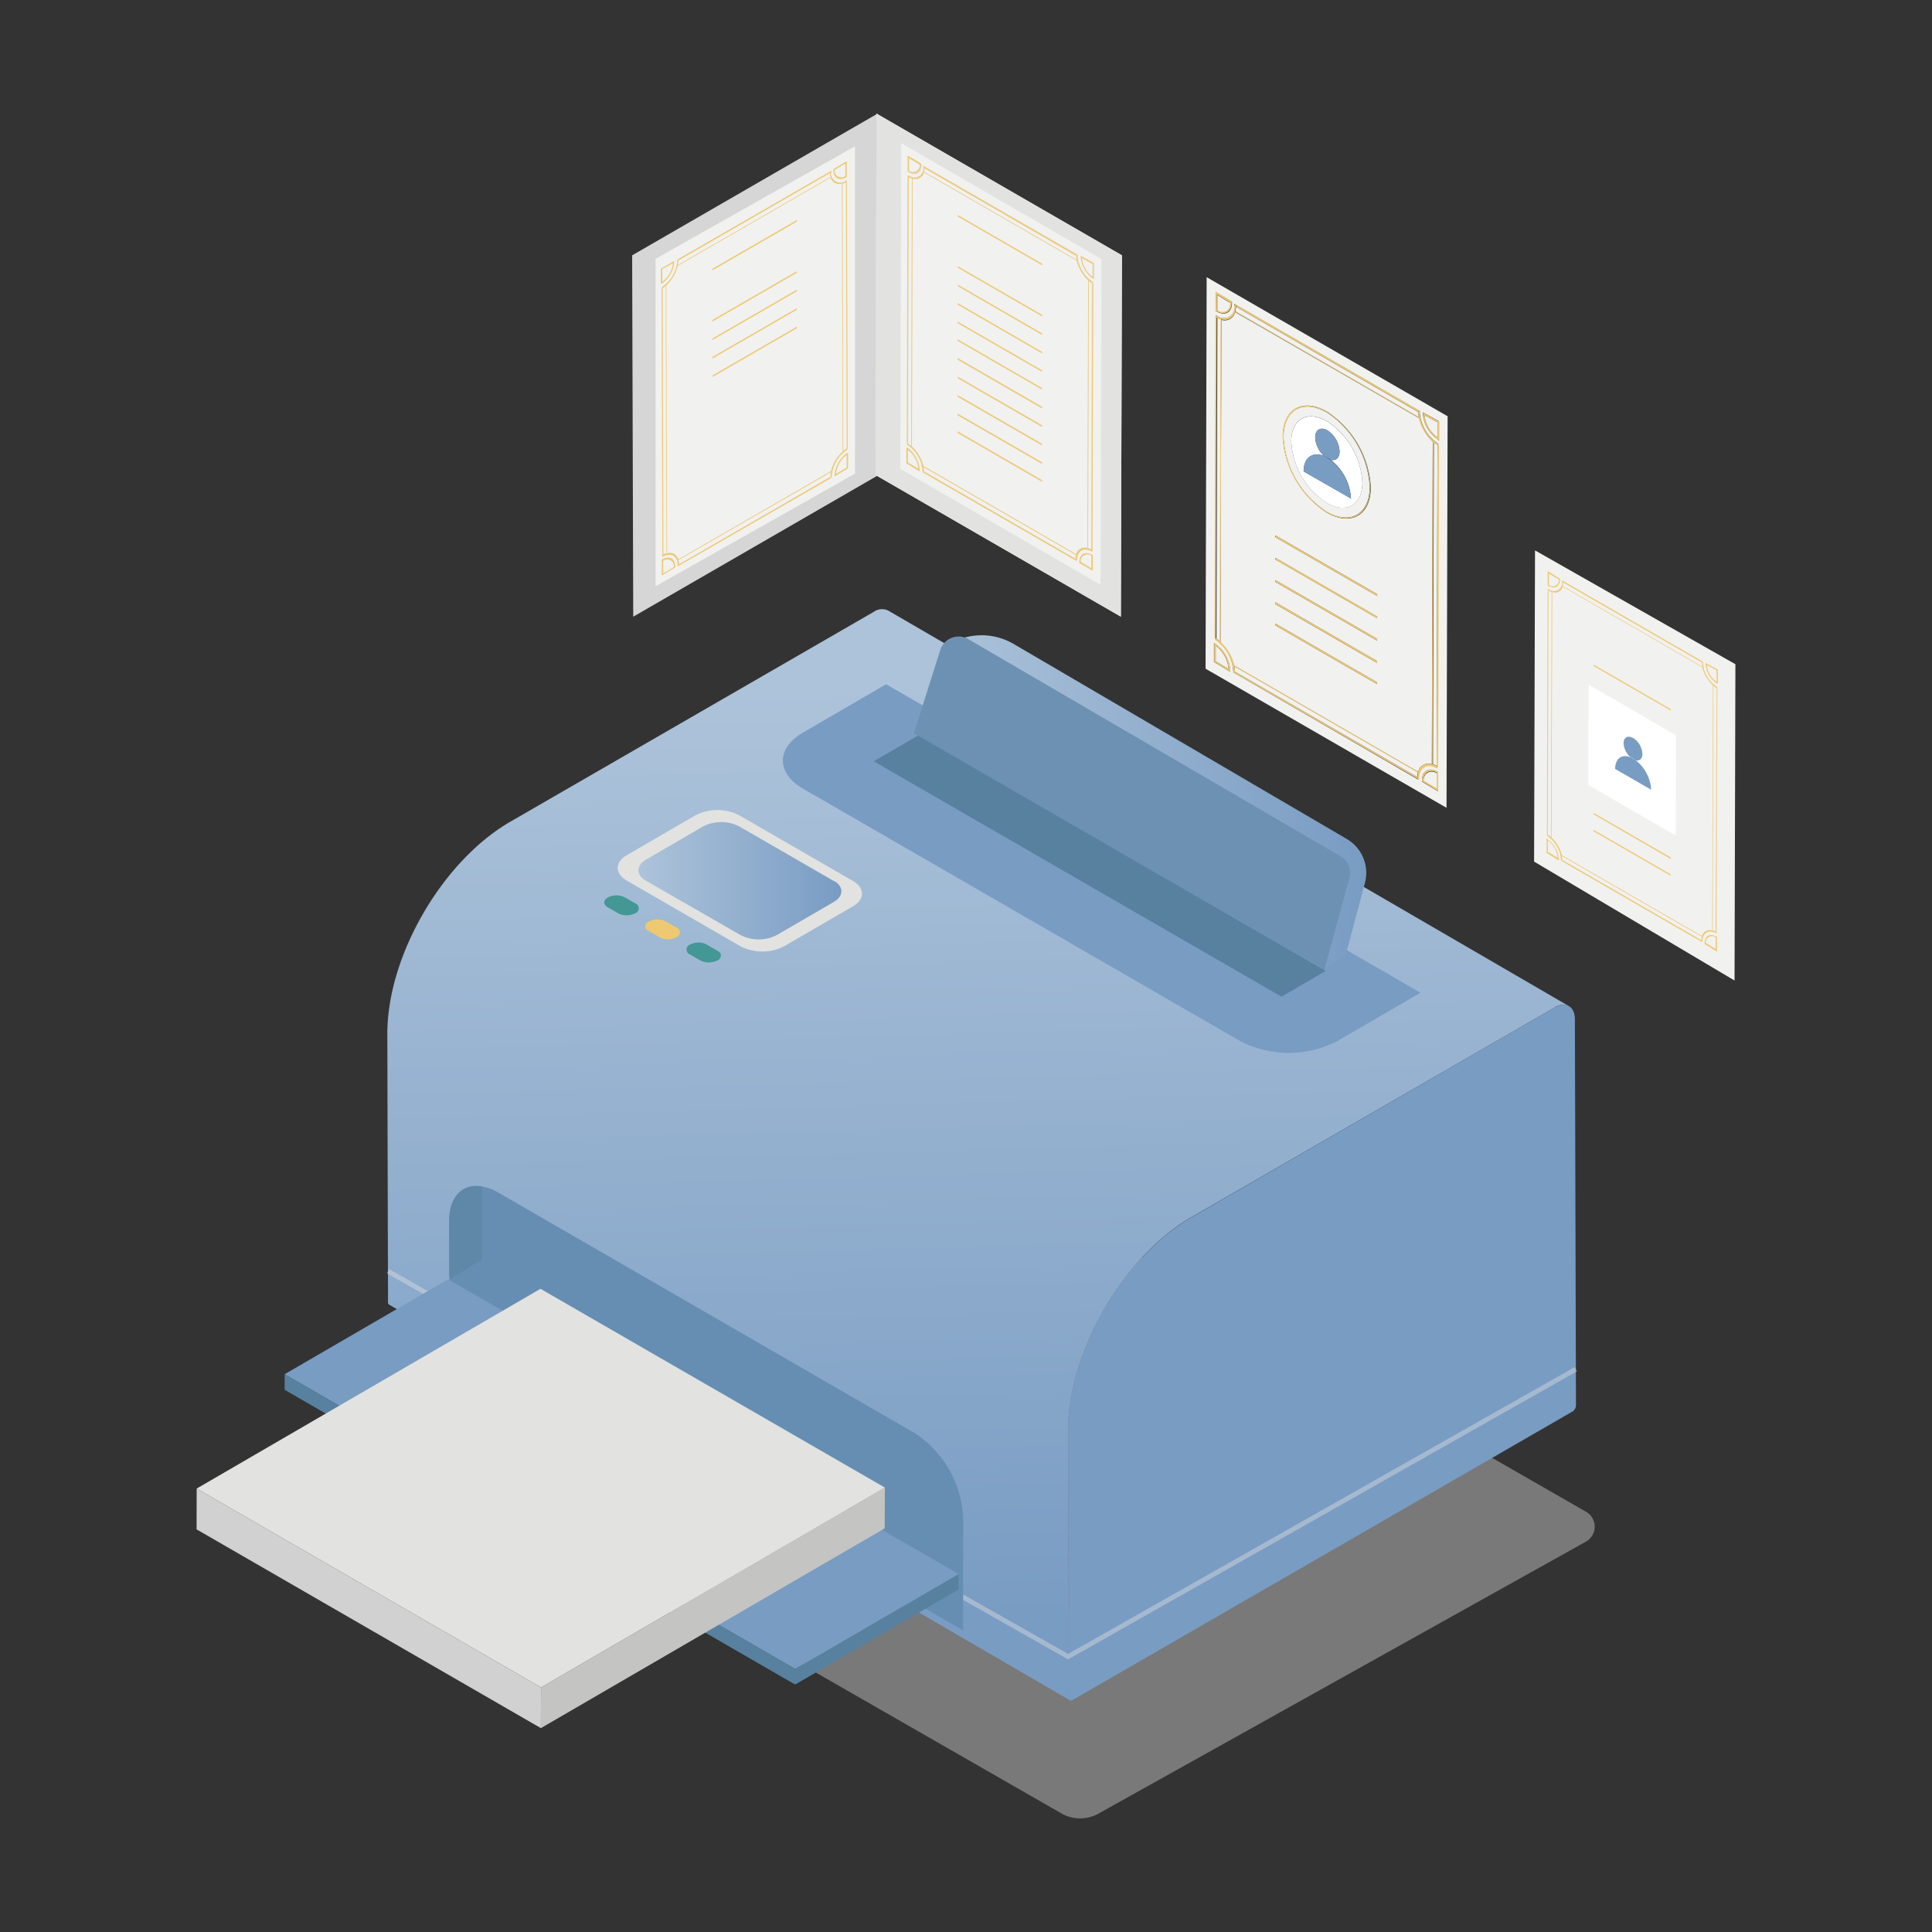
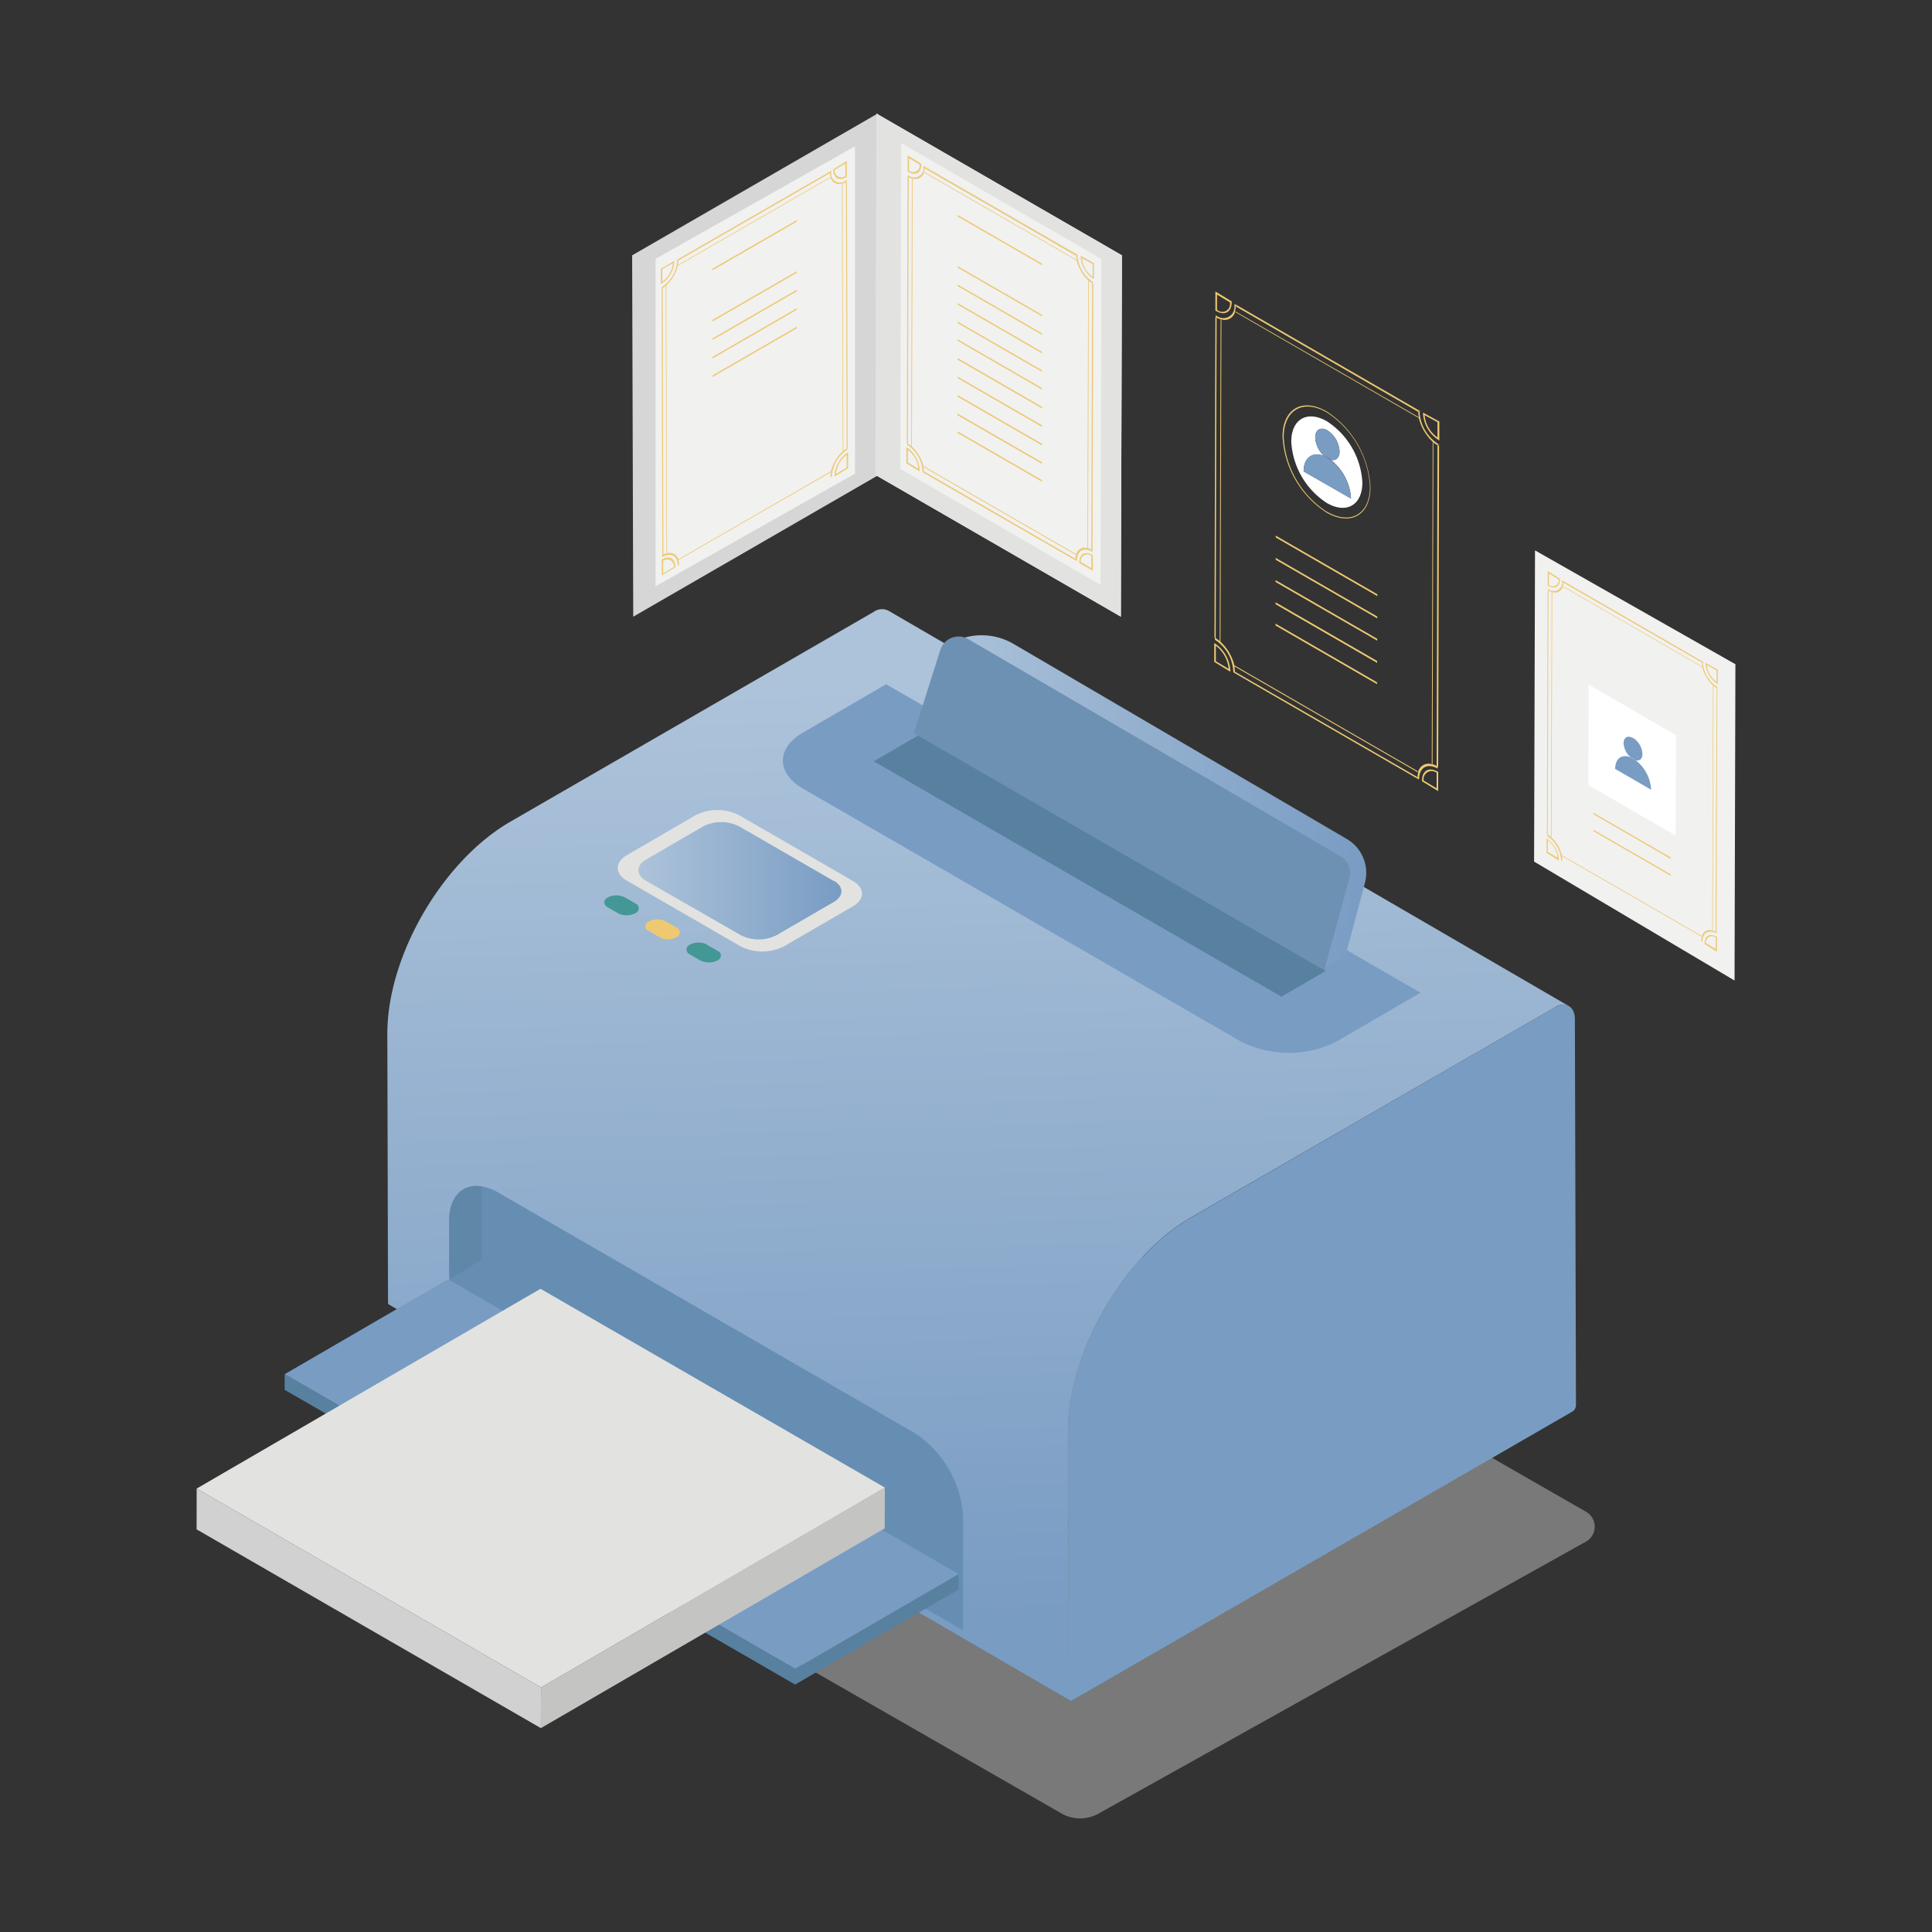
<svg xmlns="http://www.w3.org/2000/svg" xmlns:xlink="http://www.w3.org/1999/xlink" id="Layer_1" data-name="Layer 1" viewBox="0 0 250 250">
  <rect x="0" y="0" width="250" height="250" fill="#333333" stroke="none" />
  <defs>
    <style>
      .cls-1, .cls-7 {
        fill: none;
      }

      .cls-2 {
        fill: #fff;
      }

      .cls-3 {
        fill: #e2e2e0;
      }

      .cls-4 {
        opacity: 0.4;
      }

      .cls-5 {
        fill: url(#linear-gradient);
      }

      .cls-6 {
        fill: #799cc3;
      }

      .cls-7 {
        stroke: #e2e2e0;
        stroke-miterlimit: 10;
        stroke-width: 0.62px;
        opacity: 0.41;
      }

      .cls-8 {
        fill: #668eb2;
      }

      .cls-9 {
        isolation: isolate;
      }

      .cls-10 {
        clip-path: url(#clip-path);
      }

      .cls-11 {
        fill: #439794;
      }

      .cls-12 {
        fill: #eec972;
      }

      .cls-13, .cls-20 {
        fill: #5881a0;
      }

      .cls-14 {
        fill: url(#linear-gradient-2);
      }

      .cls-15 {
        fill: #c4c4c2;
      }

      .cls-16 {
        fill: #d1d1d1;
      }

      .cls-17 {
        fill: url(#linear-gradient-3);
      }

      .cls-18 {
        fill: #6d91b2;
      }

      .cls-19 {
        clip-path: url(#clip-path-2);
      }

      .cls-20 {
        opacity: 0.55;
      }

      .cls-21 {
        clip-path: url(#clip-path-3);
      }

      .cls-22 {
        fill: #f1f1f0;
      }

      .cls-23 {
        clip-path: url(#clip-path-4);
      }

      .cls-24 {
        clip-path: url(#clip-path-5);
      }

      .cls-25 {
        fill: #d6d6d6;
      }

      .cls-26 {
        clip-path: url(#clip-path-6);
      }
    </style>
    <linearGradient id="linear-gradient" x1="124.88" y1="88.19" x2="128.32" y2="209.43" gradientUnits="userSpaceOnUse">
      <stop offset="0" stop-color="#adc3da" />
      <stop offset="1" stop-color="#799cc3" />
    </linearGradient>
    <clipPath id="clip-path">
      <polygon class="cls-1" points="77.55 116.77 79.75 115.48 93.94 123.67 91.73 124.96 77.55 116.77" />
    </clipPath>
    <linearGradient id="linear-gradient-2" x1="82.62" y1="113.95" x2="108.87" y2="113.95" xlink:href="#linear-gradient" />
    <linearGradient id="linear-gradient-3" x1="120.75" y1="103.86" x2="176.79" y2="103.86" xlink:href="#linear-gradient" />
    <clipPath id="clip-path-2">
      <polygon class="cls-1" points="113.06 98.51 118.79 95.18 171.55 125.64 165.82 128.97 113.06 98.51" />
    </clipPath>
    <clipPath id="clip-path-3">
      <polygon class="cls-1" points="156 86.53 156.14 35.81 187.32 53.81 187.18 104.53 156 86.53" />
    </clipPath>
    <clipPath id="clip-path-4">
      <polygon class="cls-2" points="205.55 101.58 205.59 88.63 216.86 95.14 216.82 108.09 205.55 101.58" />
    </clipPath>
    <clipPath id="clip-path-5">
      <polygon class="cls-1" points="81.94 79.8 81.8 33.04 113.56 14.7 113.7 61.46 81.94 79.8" />
    </clipPath>
    <clipPath id="clip-path-6">
      <polygon class="cls-3" points="145.04 79.8 145.18 33.04 113.42 14.7 113.28 61.46 145.04 79.8" />
    </clipPath>
  </defs>
  <g>
    <g class="cls-4">
      <path class="cls-3" d="M205.25,195.63a2.22,2.22,0,0,1,0,3.84L142,234.76a4.9,4.9,0,0,1-4.47,0l-87.35-50.1c-1.23-.72-1.24-1.88,0-2.59l66.58-37.22Z" />
    </g>
    <path class="cls-5" d="M114.92,79a1.85,1.85,0,0,0-1.87.18l-47,27.14c-8.83,5.1-16,17.45-15.93,27.6l.09,34.61a.29.29,0,0,0,.13.28l88.1,51.2a.32.32,0,0,1-.13-.29l-.1-34.6c0-10.15,7.11-22.51,15.94-27.61l47-27.13a1.87,1.87,0,0,1,1.88-.18Z" />
    <path class="cls-6" d="M201.14,130.38c1.46-.84,2.64-.17,2.65,1.5l.14,50a1,1,0,0,1-.45.77L138.76,220c-.25.14-.45,0-.45-.26l-.1-34.6c0-10.15,7.11-22.51,15.94-27.61Z" />
    <path class="cls-6" d="M183.83,128.47,114.66,88.54l-10.79,6.28c-3.43,2-3.41,5.22,0,7.21l56.66,32.72a13.75,13.75,0,0,0,12.46,0l10.8-6.28" />
-     <polyline class="cls-7" points="50.2 164.49 138.21 214.37 203.92 177.17" />
    <polygon class="cls-1" points="58.09 172.58 58.15 150.67 124.65 189.07 124.59 210.97 58.09 172.58" />
    <path class="cls-8" d="M124.63,196.33l0,14.65-66.5-38.4,0-7.71,0-6.93c0-3.15,1.76-4.82,4.21-4.42a6.43,6.43,0,0,1,2.14.8l53.85,31.1A13.88,13.88,0,0,1,124.63,196.33Z" />
    <g class="cls-9">
      <g class="cls-10">
        <g>
          <path class="cls-11" d="M82.19,116.89l-1.32-.76a2.42,2.42,0,0,0-2.22,0c-.61.35-.6.92,0,1.28l1.33.77a2.46,2.46,0,0,0,2.21,0,.68.68,0,0,0,0-1.29" />
          <path class="cls-12" d="M87.51,120l-1.33-.76a2.4,2.4,0,0,0-2.21,0,.67.67,0,0,0,0,1.28l1.33.77a2.46,2.46,0,0,0,2.21,0,.68.68,0,0,0,0-1.29" />
          <path class="cls-11" d="M92.84,123l-1.34-.77a2.43,2.43,0,0,0-2.21,0,.68.68,0,0,0,0,1.28l1.33.77a2.46,2.46,0,0,0,2.21,0,.68.68,0,0,0,0-1.28" />
        </g>
      </g>
    </g>
    <path class="cls-3" d="M110.38,114l-14.74-8.51a6.23,6.23,0,0,0-5.64,0l-8.91,5.18c-1.55.91-1.54,2.37,0,3.27l14.73,8.51a6.23,6.23,0,0,0,5.64,0l8.92-5.18c1.55-.9,1.54-2.37,0-3.27" />
    <g class="cls-9">
      <polygon class="cls-13" points="124.04 203.68 124.03 205.69 102.89 217.98 102.9 215.96 124.04 203.68" />
      <polygon class="cls-13" points="102.9 215.96 102.89 217.98 36.83 179.84 36.84 177.82 102.9 215.96" />
      <polygon class="cls-6" points="124.04 203.68 102.9 215.96 36.84 177.82 57.98 165.54 124.04 203.68" />
    </g>
    <path class="cls-14" d="M107.89,114l-12.23-7.06a5.15,5.15,0,0,0-4.68,0l-7.4,4.3c-1.29.75-1.28,2,0,2.72L95.83,121a5.15,5.15,0,0,0,4.68,0l7.4-4.3c1.29-.75,1.28-2,0-2.72" />
    <g class="cls-9">
      <polygon class="cls-15" points="114.5 192.49 114.48 197.77 69.99 223.62 70.01 218.35 114.5 192.49" />
      <polygon class="cls-16" points="70.01 218.35 69.99 223.62 25.44 197.9 25.45 192.62 70.01 218.35" />
      <polygon class="cls-3" points="114.5 192.49 70.01 218.35 25.45 192.62 69.94 166.77 114.5 192.49" />
    </g>
    <path class="cls-17" d="M170.74,125.51l3.34-1.73,2.54-9.52a5.08,5.08,0,0,0-2.35-5.7l-43.1-25.23a8.21,8.21,0,0,0-9.19.6l-1.23,1Z" />
    <path class="cls-18" d="M118.25,94.89l3.43-10.8a2.48,2.48,0,0,1,3.61-1.39l48.19,28.11a2.49,2.49,0,0,1,1.14,2.79l-3.25,11.91Z" />
    <g class="cls-9">
      <g class="cls-19">
        <polyline class="cls-13" points="171.55 125.64 118.79 95.18 113.06 98.51 165.82 128.97 171.55 125.64" />
      </g>
    </g>
    <polygon class="cls-1" points="185.49 99.59 185.61 57.82 157.24 41.44 157.12 83.21 185.49 99.59" />
    <path class="cls-20" d="M62.34,153.52V163l-4.09,2.5-.14-.64,0-6.93C58.14,154.79,59.89,153.12,62.34,153.52Z" />
    <g class="cls-9">
      <g class="cls-21">
        <g>
-           <path class="cls-22" d="M183.48,99.93,159.72,86.21a3.51,3.51,0,0,1,.08.71l23.59,13.62a2.79,2.79,0,0,1,.09-.61M157.31,83.56v2l1.67,1a4.29,4.29,0,0,0-1.66-3m28.59,16.51a1.05,1.05,0,0,0-1.68,1l1.67,1v-2m-14.22-35a10.12,10.12,0,0,1-4.59-7.94c0-2.92,2.08-4.09,4.62-2.62a10.09,10.09,0,0,1,4.58,7.93c0,2.92-2.08,4.1-4.61,2.63m0-11.7c-3.08-1.77-5.59-.34-5.6,3.2a12.28,12.28,0,0,0,5.56,9.63c3.08,1.78,5.59.35,5.6-3.19a12.28,12.28,0,0,0-5.56-9.64M158,41.33a3.56,3.56,0,0,1-.47-.19l-.12,41.49a5.32,5.32,0,0,1,.47.36L158,41.33m27.54,15.9-.11,41.66a3.56,3.56,0,0,1,.47.19l.11-41.5a4.76,4.76,0,0,1-.47-.35M165.05,80.94V80.7l13.14,7.59v.24l-13.14-7.59m0-2.75v-.25l13.14,7.59v.25l-13.14-7.59m0-2.88v-.24l13.15,7.59v.24l-13.15-7.59m0-2.88v-.24l13.15,7.59V80l-13.15-7.59m0-2.88v-.24l13.15,7.59v.24l-13.15-7.59m6.59-3.22A12.52,12.52,0,0,1,166,56.51c0-3.6,2.57-5.06,5.71-3.25a12.51,12.51,0,0,1,5.67,9.82c0,3.6-2.57,5.06-5.71,3.25m12-12.19L159.82,40.39a1.38,1.38,0,0,1-1.77,1h0l-.12,41.73a6.09,6.09,0,0,1,1.76,3l23.82,13.76a1.37,1.37,0,0,1,1.77-1h0l.12-41.72a6.14,6.14,0,0,1-1.75-3m-.12-.84L159.94,39.68a2.79,2.79,0,0,1-.09.61L183.61,54a4.45,4.45,0,0,1-.09-.71m-26-15.15v2a1,1,0,0,0,1.67-.95l-1.66-1M186,54.63l-1.67-.91A4,4,0,0,0,186,56.6v-2M159.18,86.92l-2.09-1.27V83.2l.1.06a4.54,4.54,0,0,1,2,3.54v.12m26.92,15.49L184,101.14V101c0-1.26.9-1.77,2-1.14l.1.06v2.47M159.72,39.56v-.24l24,13.87v.24h0a5.29,5.29,0,0,0,2.39,4l0,0-.12,41.81-.05,0v.15c-1.29-.74-2.34-.17-2.4,1.26h0v.24L159.59,87v-.12a5.23,5.23,0,0,0-2.39-4.14v0l0,0,.12-41.95.21.12v0a1.43,1.43,0,0,0,2.25-1.34h0m-2.45.68V37.78l2.09,1.27v.12c0,1.26-.89,1.77-2,1.13l-.11-.06M186.12,56.9a4.35,4.35,0,0,1-2-3.42v-.12l2.08,1.14V57l-.11-.06m1.21-3.09-31.19-18L156,86.53l31.18,18,.15-50.72" />
          <path class="cls-12" d="M157.48,40.88l-.21-.12-.12,41.95,0,0v-.2l.16.09.12-41.49-.16-.09v-.24l.16.09v0" />
          <path class="cls-12" d="M183.6,100.66h0s0,.08,0,.12l-.21-.12a.49.49,0,0,0,0-.12L159.8,86.92V87l-.21-.12V87l24,13.86v-.24" />
          <path class="cls-12" d="M186.17,57.47l0,0v.24l-.16-.1-.11,41.5.15.09v.08l.05,0,.12-41.81" />
          <path class="cls-12" d="M183.75,53.19l-24-13.87v.24h0v-.12l.21.12v.12L183.52,53.3v-.12l.21.12v.12h0v-.24" />
          <path class="cls-12" d="M158.05,41.35h0l-.1,0L157.83,83l.1.09.12-41.73" />
          <path class="cls-12" d="M183.51,99.83,159.69,86.07l0,.14,23.76,13.72,0-.1" />
          <path class="cls-12" d="M185.39,57.14l-.12,41.72h0l.1,0,.11-41.66-.1-.09" />
          <path class="cls-12" d="M183.61,54,159.85,40.29l0,.1,23.82,13.75,0-.13" />
          <path class="cls-12" d="M159.94,39.56l-.21-.12v.12a1.43,1.43,0,0,1-2.25,1.34l-.16-.09v.24l.16.09a3.56,3.56,0,0,0,.47.19l.1,0a1.38,1.38,0,0,0,1.77-1l0-.1a2.79,2.79,0,0,0,.09-.61v-.12" />
          <path class="cls-12" d="M183.73,53.3l-.21-.12v.12a4.45,4.45,0,0,0,.09.71l0,.13a6.14,6.14,0,0,0,1.75,3l.1.09a4.76,4.76,0,0,0,.47.35l.16.1v-.24a5.29,5.29,0,0,1-2.39-4V53.3" />
          <path class="cls-12" d="M186,99.17l-.15-.09a3.56,3.56,0,0,0-.47-.19l-.1,0a1.37,1.37,0,0,0-1.77,1l0,.1a2.79,2.79,0,0,0-.09.61.49.49,0,0,1,0,.12l.21.12s0-.08,0-.12c.06-1.43,1.11-2,2.4-1.26v-.23" />
          <path class="cls-12" d="M157.2,82.54v.24a5.23,5.23,0,0,1,2.39,4.14l.21.12v-.12a3.51,3.51,0,0,0-.08-.71l0-.14a6.09,6.09,0,0,0-1.76-3l-.1-.09a5.32,5.32,0,0,0-.47-.36l-.16-.09" />
          <path class="cls-12" d="M157.48,40.12v-2l1.66,1a1,1,0,0,1-1.67.95m-.2-2.34v2.46l.11.06c1.09.64,2,.13,2-1.13v-.12l-2.09-1.27" />
          <path class="cls-12" d="M186,56.6a4,4,0,0,1-1.66-2.88l1.67.91v2m.21-2.1-2.08-1.14v.12a4.35,4.35,0,0,0,2,3.42l.11.06V54.5" />
          <path class="cls-12" d="M185.89,102l-1.67-1a1.05,1.05,0,0,1,1.68-1v2m.21-2.1-.1-.06c-1.09-.63-2-.12-2,1.14v.12l2.09,1.27V99.94" />
          <path class="cls-12" d="M159,86.56l-1.67-1v-2a4.29,4.29,0,0,1,1.66,3m-1.77-3.3-.1-.06v2.45l2.09,1.27V86.8a4.54,4.54,0,0,0-2-3.54" />
          <path class="cls-2" d="M171.33,59a3.47,3.47,0,0,1-1.14-2.4c0-1,.71-1.41,1.58-.91a3.47,3.47,0,0,1,1.57,2.73c0,.83-.49,1.25-1.15,1.08a6.83,6.83,0,0,1,2.63,5L168.69,61c0-1.78,1.15-2.59,2.64-2m.38-4.48c-2.54-1.47-4.61-.3-4.62,2.62a10.12,10.12,0,0,0,4.59,7.94c2.53,1.47,4.6.29,4.61-2.63a10.09,10.09,0,0,0-4.58-7.93" />
          <path class="cls-12" d="M171.67,66.21a12.28,12.28,0,0,1-5.56-9.63c0-3.54,2.52-5,5.6-3.2A12.28,12.28,0,0,1,177.27,63c0,3.54-2.52,5-5.6,3.19m0-12.95c-3.14-1.81-5.7-.35-5.71,3.25a12.52,12.52,0,0,0,5.67,9.82c3.14,1.81,5.7.35,5.71-3.25a12.51,12.51,0,0,0-5.67-9.82" />
          <path class="cls-6" d="M171.77,55.69c-.87-.5-1.58-.1-1.58.91a3.47,3.47,0,0,0,1.14,2.4,3.51,3.51,0,0,1,.43.22,2.87,2.87,0,0,1,.43.28c.66.17,1.15-.25,1.15-1.08a3.47,3.47,0,0,0-1.57-2.73" />
          <path class="cls-6" d="M171.76,59.22a3.51,3.51,0,0,0-.43-.22c-1.49-.62-2.64.19-2.64,2l6.13,3.54a6.83,6.83,0,0,0-2.63-5,2.87,2.87,0,0,0-.43-.28" />
          <polyline class="cls-12" points="178.23 76.9 165.08 69.31 165.08 69.55 178.23 77.14 178.23 76.9" />
          <polyline class="cls-12" points="178.22 79.78 165.07 72.19 165.07 72.43 178.22 80.02 178.22 79.78" />
          <polyline class="cls-12" points="178.21 82.66 165.06 75.07 165.06 75.31 178.21 82.9 178.21 82.66" />
          <polyline class="cls-12" points="178.2 85.53 165.06 77.94 165.06 78.19 178.2 85.78 178.2 85.53" />
          <polyline class="cls-12" points="178.19 88.29 165.05 80.7 165.05 80.94 178.19 88.53 178.19 88.29" />
        </g>
      </g>
    </g>
    <g>
      <g class="cls-9">
        <polygon class="cls-22" points="224.45 126.88 224.56 85.95 198.63 71.22 198.51 111.49 224.45 126.88" />
      </g>
      <path class="cls-12" d="M200.42,76.29l-.16-.09-.09,31.9,0,0V108l.11.07.09-31.56-.12-.06v-.18l.11.06h0" />
-       <path class="cls-12" d="M220.29,121.75h0s0,.06,0,.09l-.15-.09v-.09L202.19,111.3v.09l-.16-.09v.09l18.26,10.54v-.18" />
      <path class="cls-12" d="M222.25,88.91l0,0v.18l-.12-.07L222,120.55l.12.06v.07l0,0,.1-31.79" />
      <path class="cls-12" d="M220.4,85.65,202.13,75.1v.18h0a.19.19,0,0,0,0-.08l.16.09s0,.06,0,.09l17.94,10.35v-.09l.16.09v.09h0v-.18" />
      <path class="cls-12" d="M200.86,76.65h0l-.08,0-.09,31.68.08.07.09-31.73" />
      <path class="cls-12" d="M220.22,121.12,202.1,110.66l0,.1,18.07,10.43a.19.19,0,0,1,0-.07" />
      <path class="cls-12" d="M221.65,88.65l-.09,31.73h0l.07,0,.09-31.68-.08-.07" />
      <path class="cls-12" d="M220.29,86.27,202.23,75.84l0,.08,18.12,10.46,0-.11" />
      <path class="cls-12" d="M202.3,75.29l-.16-.09a.19.19,0,0,1,0,.08,1.08,1.08,0,0,1-1.71,1l-.11-.06v.18l.12.06a2.53,2.53,0,0,0,.36.15l.08,0a1,1,0,0,0,1.34-.73l0-.08a2.14,2.14,0,0,0,.06-.46s0-.06,0-.09" />
      <path class="cls-12" d="M220.39,85.73l-.16-.09v.09a3.31,3.31,0,0,0,.06.54l0,.11a4.65,4.65,0,0,0,1.33,2.27l.08.07a2.42,2.42,0,0,0,.36.27l.12.07v-.18a4,4,0,0,1-1.82-3.06v-.09" />
      <path class="cls-12" d="M222.12,120.61l-.12-.06-.36-.15-.07,0a1.06,1.06,0,0,0-1.35.74.19.19,0,0,0,0,.07,1.72,1.72,0,0,0-.07.47v.09l.15.09s0-.06,0-.09c0-1.09.85-1.52,1.83-1v-.18" />
      <path class="cls-12" d="M200.22,108v.18A4,4,0,0,1,202,111.3l.16.09v-.09a3.43,3.43,0,0,0-.06-.54l0-.1a4.57,4.57,0,0,0-1.33-2.28l-.08-.07a2.42,2.42,0,0,0-.36-.27l-.11-.07" />
      <path class="cls-12" d="M200.43,75.71v-1.5l1.27.78a.79.79,0,0,1-1.27.72m-.16-1.78v1.88l.08,0c.83.48,1.51.09,1.51-.86V74.9l-1.59-1" />
      <path class="cls-12" d="M222.13,88.24a3,3,0,0,1-1.26-2.19l1.26.69v1.5m.16-1.59-1.59-.87v.09a3.34,3.34,0,0,0,1.51,2.6l.08,0V86.65" />
      <path class="cls-12" d="M222,122.8l-1.27-.77a.8.8,0,0,1,1.28-.73v1.5m.16-1.6-.08,0c-.83-.48-1.51-.09-1.51.86v.09l1.59,1V121.2" />
      <path class="cls-12" d="M201.56,111l-1.27-.77v-1.5a3.22,3.22,0,0,1,1.27,2.27m-1.35-2.51-.08,0v1.87l1.59,1v-.09a3.49,3.49,0,0,0-1.51-2.7" />
      <polyline class="cls-12" points="216.2 110.96 206.21 105.19 206.21 105.37 216.2 111.15 216.2 110.96" />
-       <polyline class="cls-12" points="216.2 91.77 206.21 86 206.21 86.18 216.2 91.95 216.2 91.77" />
      <polyline class="cls-12" points="216.2 113.15 206.2 107.38 206.2 107.56 216.2 113.33 216.2 113.15" />
      <polygon class="cls-1" points="199.3 111 199.41 72.43 223.12 86.12 223.01 124.69 199.3 111" />
      <g>
        <g class="cls-9">
          <polygon class="cls-2" points="205.55 101.58 205.59 88.63 216.86 95.14 216.82 108.09 205.55 101.58" />
          <g class="cls-23">
            <polyline class="cls-2" points="216.86 95.14 205.59 88.63 205.55 101.58 216.82 108.09 216.86 95.14" />
          </g>
        </g>
        <path class="cls-6" d="M211.29,95.5c-.66-.39-1.2-.08-1.2.68A2.64,2.64,0,0,0,211,98l.33.17a2.2,2.2,0,0,1,.32.21c.51.13.88-.19.88-.82a2.62,2.62,0,0,0-1.2-2.07" />
        <path class="cls-6" d="M211.29,98.18,211,98c-1.14-.47-2,.15-2,1.5l4.66,2.69a5.22,5.22,0,0,0-2-3.81,2.2,2.2,0,0,0-.32-.21" />
      </g>
    </g>
    <g>
      <g class="cls-9">
        <g class="cls-24">
          <polyline class="cls-25" points="113.56 14.7 81.8 33.04 81.94 79.8 113.7 61.46 113.56 14.7" />
        </g>
      </g>
      <g class="cls-9">
        <polygon class="cls-3" points="145.04 79.8 145.18 33.04 113.42 14.7 113.28 61.46 145.04 79.8" />
        <g class="cls-26">
          <polyline class="cls-3" points="113.42 14.7 145.18 33.04 145.04 79.8 113.28 61.46 113.42 14.7" />
        </g>
      </g>
      <path class="cls-22" d="M139.22,71.79,119.48,60.4a4,4,0,0,1,.07.59l19.6,11.31a2.09,2.09,0,0,1,.07-.51M117.47,58.2v1.64l1.38.84a3.49,3.49,0,0,0-1.38-2.48m23.76,13.71a.87.87,0,0,0-1.39.8l1.39.84V71.91M118,23.1a2.14,2.14,0,0,1-.39-.16l-.1,34.48q.2.13.39.3L118,23.1M140.9,36.32l-.1,34.61a2.47,2.47,0,0,1,.39.16l.1-34.48a4,4,0,0,1-.39-.29m-17,19.7v-.2l10.92,6.31v.2L123.91,56m0-2.29v-.2l10.93,6.3V60l-10.93-6.3m0-2.4v-.19l10.92,6.3v.2l-10.92-6.31m0-2.39v-.19l10.92,6.3v.2l-10.92-6.31m0-2.39v-.2l10.93,6.31v.2l-10.93-6.31m15.42-12.8L119.56,22.32a1.15,1.15,0,0,1-1.47.8h0L118,57.79a5.13,5.13,0,0,1,1.45,2.49l19.8,11.43a1.15,1.15,0,0,1,1.47-.8h0l.1-34.67a5.13,5.13,0,0,1-1.46-2.49m-.09-.7-19.6-11.32a2.51,2.51,0,0,1-.07.51l19.74,11.4a3.06,3.06,0,0,1-.07-.59M117.62,20.46V22.1a.87.87,0,0,0,1.39-.8l-1.39-.84m23.72,13.69L140,33.4a3.3,3.3,0,0,0,1.38,2.39V34.15M119,61l-1.73-1.06v-2l.09,0a3.81,3.81,0,0,1,1.64,3V61M141.4,73.85l-1.74-1v-.1c0-1,.74-1.47,1.65-.94l.08,0v2M119.48,21.63v-.2l20,11.53v.2h0a4.42,4.42,0,0,0,2,3.34l0,0-.1,34.73,0,0v.13c-1.07-.62-1.95-.15-2,1h0v.2L119.38,61.09V61a4.41,4.41,0,0,0-2-3.45v0l0,0,.1-34.86.18.1h0a1.18,1.18,0,0,0,1.87-1.11h0m-2,.57v-2l1.74,1.05v.1c0,1-.75,1.47-1.66.94l-.08-.05m24,13.84a3.59,3.59,0,0,1-1.64-2.84v-.1l1.73.95v2l-.09-.05m1-2.57-25.91-15-.12,42.15,25.91,15,.12-42.15" />
      <path class="cls-12" d="M117.62,22.73l-.18-.1-.1,34.86,0,0v-.18l.13.08.1-34.48-.13-.07v-.2l.13.07h0" />
      <path class="cls-12" d="M139.32,72.4h0v.1l-.18-.1s0-.07,0-.1L119.55,61v.1l-.17-.1v.1L139.32,72.6v-.2" />
      <path class="cls-12" d="M141.46,36.52l0,0v.2l-.13-.08-.1,34.48.13.07v.07l0,0,.1-34.73" />
-       <path class="cls-12" d="M139.45,33l-20-11.53v.2h0v-.1l.17.1v.1l19.6,11.32V33l.17.1v.1h0V33" />
+       <path class="cls-12" d="M139.45,33l-20-11.53v.2h0v-.1l.17.1v.1l19.6,11.32V33v.1h0V33" />
      <path class="cls-12" d="M118.09,23.12h0l-.08,0-.1,34.62.09.07.09-34.67" />
      <path class="cls-12" d="M139.25,71.71l-19.8-11.43,0,.12,19.74,11.39,0-.08" />
      <path class="cls-12" d="M140.81,36.24l-.1,34.67h0l.08,0,.1-34.61-.09-.08" />
      <path class="cls-12" d="M139.33,33.64l-19.74-11.4,0,.08,19.79,11.43s0-.07,0-.11" />
      <path class="cls-12" d="M119.66,21.63l-.17-.1v.1a1.18,1.18,0,0,1-1.87,1.11l-.13-.07v.2l.13.07a2.14,2.14,0,0,0,.39.16l.08,0a1.15,1.15,0,0,0,1.47-.8l0-.08a2.51,2.51,0,0,0,.07-.51v-.1" />
      <path class="cls-12" d="M139.43,33.05l-.17-.1v.1a3.06,3.06,0,0,0,.07.59s0,.07,0,.11a5.13,5.13,0,0,0,1.46,2.49l.09.08a4,4,0,0,0,.39.29l.13.08v-.2a4.42,4.42,0,0,1-2-3.34v-.1" />
      <path class="cls-12" d="M141.32,71.16l-.13-.07a2.47,2.47,0,0,0-.39-.16l-.08,0a1.15,1.15,0,0,0-1.47.8l0,.08a2.09,2.09,0,0,0-.07.51s0,.07,0,.1l.18.1v-.1c.05-1.19.93-1.66,2-1v-.2" />
      <path class="cls-12" d="M117.39,57.34v.2a4.41,4.41,0,0,1,2,3.45l.17.1V61a4,4,0,0,0-.07-.59l0-.12A5.13,5.13,0,0,0,118,57.79l-.09-.07q-.19-.16-.39-.3l-.13-.08" />
      <path class="cls-12" d="M117.62,22.1V20.46l1.39.84a.87.87,0,0,1-1.39.8m-.17-1.94v2l.08.05c.91.53,1.65.1,1.66-.94v-.1l-1.74-1.05" />
      <path class="cls-12" d="M141.33,35.79A3.3,3.3,0,0,1,140,33.4l1.39.75v1.64m.18-1.74-1.73-.95v.1A3.59,3.59,0,0,0,141.42,36l.09.05v-2" />
      <path class="cls-12" d="M141.23,73.55l-1.39-.84a.87.87,0,0,1,1.39-.8v1.64m.17-1.74-.08,0c-.91-.53-1.65-.1-1.65.94v.1l1.74,1v-2" />
      <path class="cls-12" d="M118.85,60.68l-1.38-.84V58.2a3.49,3.49,0,0,1,1.38,2.48m-1.46-2.74-.09,0v2L119,61v-.1a3.81,3.81,0,0,0-1.64-3" />
      <polyline class="cls-12" points="134.86 52.66 123.93 46.35 123.93 46.55 134.86 52.86 134.86 52.66" />
      <polyline class="cls-12" points="134.85 55.05 123.93 48.75 123.93 48.94 134.85 55.25 134.85 55.05" />
      <polyline class="cls-12" points="134.84 57.44 123.92 51.14 123.92 51.34 134.84 57.64 134.84 57.44" />
      <polyline class="cls-12" points="134.84 59.83 123.91 53.53 123.91 53.73 134.84 60.03 134.84 59.83" />
      <polyline class="cls-12" points="134.83 62.13 123.91 55.82 123.91 56.02 134.83 62.33 134.83 62.13" />
      <polyline class="cls-12" points="134.86 40.75 123.93 34.44 123.93 34.64 134.86 40.95 134.86 40.75" />
      <polyline class="cls-12" points="134.86 34.13 123.93 27.82 123.93 28.02 134.86 34.33 134.86 34.13" />
      <polyline class="cls-12" points="134.85 43.14 123.93 36.83 123.93 37.03 134.85 43.34 134.85 43.14" />
      <polyline class="cls-12" points="134.84 45.53 123.92 39.22 123.92 39.42 134.84 45.73 134.84 45.53" />
      <polyline class="cls-12" points="134.84 47.92 123.91 41.61 123.91 41.81 134.84 48.12 134.84 47.92" />
      <polyline class="cls-12" points="134.83 50.21 123.91 43.9 123.91 44.1 134.83 50.41 134.83 50.21" />
      <polygon class="cls-22" points="84.83 33.49 84.83 75.86 110.64 61.29 110.64 18.93 84.83 33.49" />
      <path class="cls-12" d="M109.42,23.39l.17-.1.1,34.86,0,0V58l-.13.08-.09-34.48.13-.08v-.19l-.13.07v0" />
-       <path class="cls-12" d="M87.71,73.07h0v.1l.18-.1V73l19.59-11.31v.1l.18-.1v.1l-20,11.52v-.2" />
      <path class="cls-12" d="M85.57,37.18l.05,0v.2l.13-.08.09,34.48-.13.07v.07l0,0-.1-34.74" />
      <path class="cls-12" d="M87.59,33.62l20-11.53v.2h0V22.2l-.18.1v.09L87.78,33.71v-.1l-.18.1v.1h0v-.2" />
      <path class="cls-12" d="M108.94,23.79h0l.09,0,.09,34.62a.6.6,0,0,0-.08.08l-.1-34.67" />
      <path class="cls-12" d="M87.79,72.37l19.79-11.43a.5.5,0,0,0,0,.12L87.81,72.46s0-.06,0-.09" />
      <path class="cls-12" d="M86.22,36.9l.1,34.67h0l-.08,0L86.14,37l.08-.08" />
      <path class="cls-12" d="M87.7,34.3l19.75-11.4s0,.06,0,.09L87.68,34.41a.36.36,0,0,0,0-.11" />
      <path class="cls-12" d="M107.37,22.3l.18-.1v.09a1.18,1.18,0,0,0,1.87,1.12l.13-.07v.19l-.13.08a2.79,2.79,0,0,1-.39.15l-.09,0a1.16,1.16,0,0,1-1.47-.8s0-.06,0-.09a2.48,2.48,0,0,1-.08-.51V22.3" />
      <path class="cls-12" d="M87.6,33.71l.18-.1v.1a3.09,3.09,0,0,1-.08.59.36.36,0,0,1,0,.11,5,5,0,0,1-1.46,2.49l-.08.08c-.13.11-.26.2-.39.29l-.13.08v-.2a4.41,4.41,0,0,0,2-3.34v-.1" />
      <path class="cls-12" d="M85.71,71.82l.13-.07a1.93,1.93,0,0,1,.39-.15l.08,0a1.16,1.16,0,0,1,1.48.8s0,.06,0,.09a2.49,2.49,0,0,1,.08.5v.1l-.18.1v-.1c0-1.19-.93-1.66-2-1v-.2" />
      <path class="cls-12" d="M109.64,58v.19a4.37,4.37,0,0,0-2,3.45l-.18.1v-.1a3.09,3.09,0,0,1,.08-.59.5.5,0,0,1,0-.12A5,5,0,0,1,109,58.46a.6.6,0,0,1,.08-.08,3.27,3.27,0,0,1,.39-.29l.13-.08" />
      <path class="cls-12" d="M109.41,22.76A.87.87,0,0,1,108,22l1.39-.85v1.64m.17-1.94-1.73,1.05V22c0,1,.74,1.47,1.65.94l.09-.05v-2" />
      <path class="cls-12" d="M85.7,36.45V34.81l1.38-.75a3.3,3.3,0,0,1-1.38,2.39m-.18-1.74v2l.08,0a3.63,3.63,0,0,0,1.65-2.84v-.1l-1.74,1" />
      <path class="cls-12" d="M85.81,74.21V72.57a.87.87,0,0,1,1.39.8l-1.38.84m-.18-1.74v2l1.74-1.06v-.1c0-1-.75-1.46-1.65-.94l-.09,0" />
      <path class="cls-12" d="M108.18,61.34a3.49,3.49,0,0,1,1.38-2.48V60.5l-1.38.84m1.47-2.74A3.79,3.79,0,0,0,108,61.55v.1l1.74-1.06v-2l-.08.05" />
      <polyline class="cls-12" points="92.17 41.41 103.1 35.1 103.1 35.3 92.18 41.61 92.17 41.41" />
      <polyline class="cls-12" points="92.17 34.79 103.1 28.48 103.1 28.68 92.18 34.99 92.17 34.79" />
      <polyline class="cls-12" points="92.18 43.8 103.11 37.49 103.11 37.69 92.18 44 92.18 43.8" />
      <polyline class="cls-12" points="92.19 46.19 103.11 39.88 103.11 40.08 92.19 46.39 92.19 46.19" />
      <polyline class="cls-12" points="92.2 48.58 103.12 42.27 103.12 42.47 92.2 48.78 92.2 48.58" />
    </g>
  </g>
</svg>